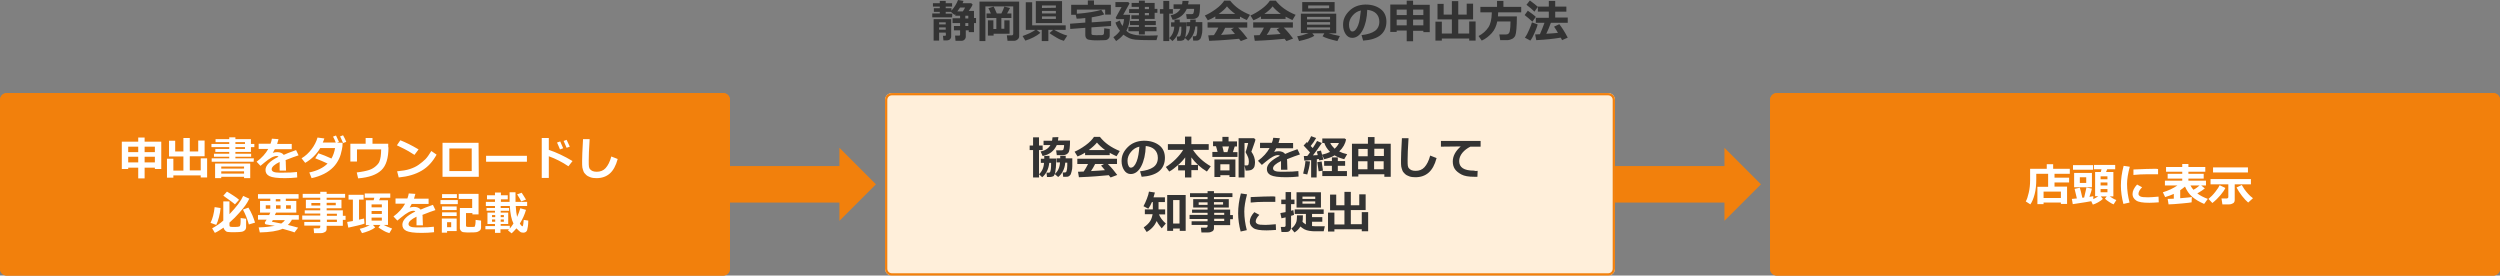
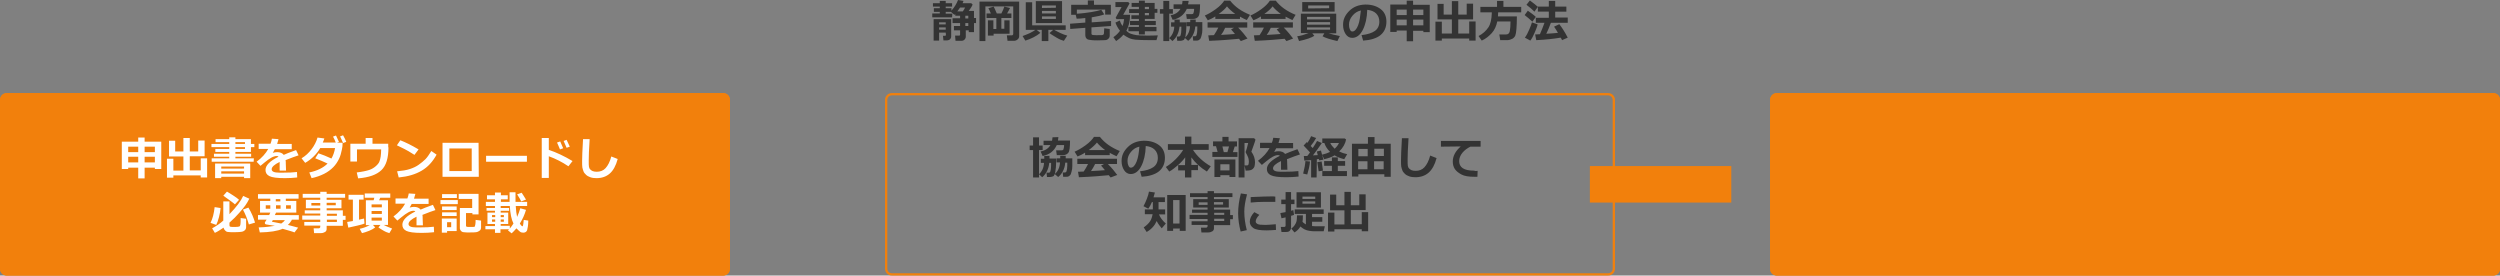
<svg xmlns="http://www.w3.org/2000/svg" version="1.1" id="レイヤー_1" x="0px" y="0px" viewBox="0 0 1096 120.8" style="enable-background:new 0 0 1096 120.8;" xml:space="preserve">
  <rect x="0" y="0" width="1096" height="120.8" fill="#808080" stroke="none" />
  <style type="text/css">
	.st0{fill:#F2800C;}
	.st1{fill:none;stroke:#F2800C;stroke-miterlimit:10;}
	.st2{fill:#FFEFDA;}
	.st3{fill:#FFFFFF;}
	.st4{fill:#333333;}
</style>
  <path class="st0" d="M779,40.8h314c1.7,0,3,1.3,3,3v74c0,1.7-1.3,3-3,3H779c-1.7,0-3-1.3-3-3v-74C776,42.2,777.3,40.8,779,40.8z" />
  <path class="st1" d="M779,41.3h314c1.4,0,2.5,1.1,2.5,2.5v74c0,1.4-1.1,2.5-2.5,2.5H779c-1.4,0-2.5-1.1-2.5-2.5v-74  C776.5,42.4,777.6,41.3,779,41.3z" />
  <path class="st0" d="M3,40.8h314c1.7,0,3,1.3,3,3v74c0,1.7-1.3,3-3,3H3c-1.7,0-3-1.3-3-3v-74C0,42.2,1.3,40.8,3,40.8z" />
  <path class="st1" d="M3,41.3h314c1.4,0,2.5,1.1,2.5,2.5v74c0,1.4-1.1,2.5-2.5,2.5H3c-1.4,0-2.5-1.1-2.5-2.5v-74  C0.5,42.4,1.6,41.3,3,41.3z" />
-   <rect id="長方形_540" x="309" y="72.8" class="st0" width="62" height="16" />
-   <path id="パス_710" class="st0" d="M368,64.8v32l16-16L368,64.8z" />
  <rect id="長方形_541" x="697" y="72.8" class="st0" width="62" height="16" />
-   <path id="パス_711" class="st0" d="M756,64.8v32l16-16L756,64.8z" />
-   <path class="st2" d="M391,40.8h314c1.7,0,3,1.3,3,3v74c0,1.7-1.3,3-3,3H391c-1.7,0-3-1.3-3-3v-74C388,42.2,389.3,40.8,391,40.8z" />
  <path class="st1" d="M391,41.3h314c1.4,0,2.5,1.1,2.5,2.5v74c0,1.4-1.1,2.5-2.5,2.5H391c-1.4,0-2.5-1.1-2.5-2.5v-74  C388.5,42.4,389.6,41.3,391,41.3z" />
  <path class="st3" d="M63.4,78.2h-2.8v-4.7h-4.4v0.6h-2.8v-12h7.2v-1.8h2.8v1.8h7.3v12h-2.8v-0.6h-4.5V78.2z M60.6,64.3h-4.4v2.4h4.4  V64.3z M60.6,68.7h-4.4v2.5h4.4V68.7z M67.9,66.7v-2.4h-4.5v2.4H67.9z M67.9,71.2v-2.5h-4.5v2.5H67.9z M76,77.9h-2.8v-8.3H76v5.2  h4.4v-6.2h-6.3v-6.9h2.7v4.7h3.6v-5.9h2.8v5.9h3.7v-4.8h2.8v6.9h-6.5v6.2H88v-5.3h2.8v8.4H88v-0.9H76V77.9z M111.2,70.9H92.8v-1.5  h7.7v-0.7h-6.7v-1.3h6.7v-0.8h-6.1v-1.3h6.1v-0.8h-7.8v-1.4h7.8v-0.8h-6V61h6v-0.8h2.7V61h6.8v2.1h1.5v1.4H110v2.1h-6.8v0.8h6.9v1.3  h-6.9v0.7h8.1L111.2,70.9L111.2,70.9z M107,77.5H97v0.6h-2.7v-6.4h15.4v6.4H107V77.5z M107,73.9V73H97v0.9H107z M97,76.1h10v-1H97  V76.1z M103.2,62.3v0.8h4.2v-0.8H103.2z M103.2,64.5v0.8h4.2v-0.8H103.2z M125.4,74.8h-2.8V71c-2.3,1.1-3.5,2.2-3.5,3.2  s1.1,1.5,3.4,1.5h1.1c3,0,5.2-0.1,6.6-0.3l0.1,2.4c-1.8,0.2-3.6,0.3-5.4,0.3c-3.4,0-5.6-0.3-6.8-0.9s-1.7-1.5-1.7-2.7  c0-2,1.9-3.9,5.7-5.8c-0.2-0.2-0.4-0.3-0.8-0.3c-0.6,0-1.4,0.2-2.3,0.7s-1.9,1.2-3.1,2.2c-0.8,0.7-1.4,1.2-1.7,1.4l-1.7-1.8  c2.3-1.7,4-3.6,5.1-5.6h-4.2V63h5.2c0.3-0.8,0.5-1.5,0.6-2.2l2.9,0.2c-0.2,0.8-0.4,1.5-0.6,2.1h6.4v2.3h-7.4  c-0.2,0.3-0.5,0.9-0.9,1.6c0.7-0.2,1.3-0.3,1.9-0.3c1.3,0,2.3,0.4,2.9,1.2c0.8-0.4,2.6-1.1,5.4-2.1l1.1,2.3  c-1.3,0.4-3.2,1.1-5.7,2.1c0.1,0.5,0.1,1,0.1,1.6L125.4,74.8z M150.2,62.6c0,1.1-0.1,2.1-0.3,2.9c-0.3,1.5-0.7,3-1.3,4.2  s-1.4,2.5-2.5,3.6s-2.4,2.1-4,2.9s-3.5,1.5-5.5,1.9l-1-2.5c3.4-0.7,6.1-2,8-3.9c-1.6-0.8-3.4-1.5-5.4-2.3l1.4-2.2  c1.7,0.6,3.6,1.3,5.7,2.3c0.7-1.2,1.3-2.8,1.6-4.6h-6.5c-1.6,2.7-3.8,4.9-6.6,6.5l-1.6-2c1.7-1,3.2-2.4,4.4-4  c1.2-1.6,2.1-3.3,2.6-5.1l3,0.4c-0.2,0.7-0.5,1.3-0.7,1.8h5.7c-0.4-1.1-0.8-1.9-1.2-2.6l1.3-0.5c0.6,1.2,1,2.1,1.3,2.8l-0.9,0.3  L150.2,62.6L150.2,62.6z M151.8,62.2l-1.4,0.5c-0.4-1.1-0.9-2-1.3-2.9l1.3-0.5C151,60.4,151.5,61.3,151.8,62.2z M170.3,64.6  c0,4.7-1,8-3.1,10s-5.4,3.2-10.2,3.6l-0.6-2.6c2.5-0.3,4.3-0.7,5.5-1.1s2.1-1,2.9-1.7s1.3-1.4,1.5-1.9s0.5-1.4,0.6-2.3  s0.2-2,0.2-3.1h-10.6v5.3h-2.9V63h6.7v-2.5h3V63h6.9v1.6C170.2,64.6,170.3,64.6,170.3,64.6z M183.5,65.5l-1.8,2.4  c-1-0.6-1.8-1.1-2.6-1.6s-2.4-1.3-5.1-2.6l1.5-2.2C177.6,62.3,180.3,63.6,183.5,65.5z M191.4,67.8c-1.7,3.1-3.8,5.4-6.5,7  s-6,2.6-10.1,3l-0.7-2.7c2.2-0.2,4.1-0.5,5.6-1s2.8-1.1,3.9-1.9s2.1-1.6,2.9-2.4s1.6-2,2.6-3.6L191.4,67.8z M209.9,77.5H194V62.6  h15.8L209.9,77.5L209.9,77.5z M206.8,75v-9.9H197V75H206.8z M231,70.9h-17.9v-2.6H231V70.9z M251,70.6l-1.8,2.3  c-2.8-1.9-5.6-3.3-8.6-4.4V78h-3.1V60.5h3.1v5.2C243.9,66.8,247.3,68.4,251,70.6z M246.9,65l-1.4,0.5c-0.5-1.3-1-2.3-1.3-3l1.4-0.5  C246,63,246.5,64,246.9,65z M249.8,64.3l-1.4,0.5c-0.5-1.1-0.9-2.1-1.3-3l1.3-0.5C248.9,62.4,249.4,63.4,249.8,64.3z M270.8,69.7  c-0.8,3-2,5.1-3.5,6.4s-3.4,2-5.8,2c-1,0-1.9-0.1-2.7-0.4s-1.4-0.6-1.9-1.1s-0.9-0.9-1.1-1.5s-0.4-1.1-0.5-1.7s-0.1-1.5-0.1-2.8  c0-1.4,0.1-4.6,0.4-9.6h2.9c-0.3,4.5-0.4,7.6-0.4,9.4c0,1.4,0,2.3,0.1,2.7s0.2,0.8,0.5,1.1s0.6,0.6,1.1,0.8s1.1,0.3,1.8,0.3  c1.6,0,2.9-0.5,3.9-1.6s1.9-2.8,2.5-5.1L270.8,69.7z M96.7,91.2c-0.1,1.2-0.3,2.5-0.7,4s-0.8,2.6-1.2,3.4l-2.5-0.9  c0.9-1.8,1.5-4.1,1.8-6.9L96.7,91.2z M109.3,87.1c-0.5,1.1-1.1,2-1.7,2.9s-1.5,1.9-2.7,3.3s-2.6,2.8-4.3,4.3v1.2  c0,0.3,0.1,0.5,0.4,0.6s0.9,0.1,2,0.1c1,0,1.6-0.1,1.9-0.2s0.4-0.4,0.5-0.9s0.1-1.4,0.1-2.8l2.4,0.3v3.6c0,0.6-0.2,1.1-0.5,1.4  s-0.8,0.6-1.4,0.7s-1.6,0.2-3.1,0.2c-0.5,0-1.1,0-1.6,0s-1-0.1-1.3-0.1s-0.7-0.1-0.9-0.3s-0.5-0.4-0.7-0.7s-0.3-0.6-0.4-0.9  c-1.3,0.9-2.5,1.7-3.8,2.3l-1.2-2c1.8-1,3.5-2.1,4.9-3.4v-8.4h2.7v5.6c3.1-3.2,5.1-5.9,6-8L109.3,87.1z M104.8,87.6l-1.8,2  c-0.6-0.6-2.3-1.8-5.1-3.8l1.6-1.8c0.9,0.5,1.8,1.1,2.9,1.8S104.3,87.1,104.8,87.6z M111.8,97.6l-2.7,0.8c-0.7-2.5-1.6-4.7-2.6-6.5  l2.4-0.9C110.3,93.3,111.2,95.5,111.8,97.6z M127.9,96.5c-0.5,0.8-1,1.5-1.7,2.1c1.2,0.3,2.7,0.7,4.5,1.2l-1.6,2.1  c-0.6-0.3-2.4-0.8-5.2-1.6c-2.2,1-5.6,1.5-10,1.6l-0.5-2.2c3.1-0.1,5.4-0.4,7.1-0.7l-3.8-0.6c-0.4-0.1-0.6-0.3-0.6-0.7  c0-0.1,0-0.2,0.1-0.3c0.2-0.4,0.4-0.7,0.7-1.1h-3.8v-2h4.9c0.2-0.4,0.3-0.7,0.5-1.1H114v-5.1h4.5v-1h-5.4v-2h17.8v2h-5.6v1h4.6v5.1  H121c-0.1,0.3-0.3,0.6-0.5,1.1H131v2h-3.1V96.5z M118.5,90h-2v1.5h2V90z M123.3,98c0.6-0.4,1.2-0.9,1.6-1.5h-5.3  c-0.2,0.3-0.3,0.5-0.4,0.7L123.3,98z M120.9,87.3v1h2v-1H120.9z M123,90h-2v1.5h2V90z M127.5,91.5V90h-2.1v1.5H127.5z M150.3,99  h-7.1v1.4c0,0.5-0.2,1-0.7,1.3s-1.1,0.5-1.8,0.5h-3l-0.2-2.1h2.3c0.2,0,0.3-0.1,0.4-0.2s0.2-0.2,0.2-0.4v-0.6h-7v-1.6h7v-1h-7.9  v-1.8h7.9v-0.9h-6.8v-1.4h6.8v-0.9h-6.3v-3.7h6.3v-0.9h-7.7V85h7.7v-0.9h2.8V85h8.1v1.7h-8.1v0.9h6.5v3.7h-6.5v0.9h7.1v2.4h1.2v1.8  h-1.2V99z M140.4,89h-3.9v1.1h3.9V89z M147.2,90v-1.1h-4V90H147.2z M147.7,94.6v-0.9h-4.4v0.9H147.7z M143.3,97.3h4.4v-1h-4.4V97.3z   M159.8,98c-0.4,0.2-1.4,0.5-3.1,0.9s-3,0.7-4,0.9l-0.5-2.5c0.9-0.1,1.7-0.3,2.5-0.4v-9.4h-1.9v-2.1h6.6v2.1h-2v8.8  c0.9-0.2,1.7-0.4,2.2-0.5L159.8,98z M164.5,99.7c-0.6,0.5-1.5,1-2.7,1.5s-2.3,0.8-3.1,1l-1-1.9c1.5-0.3,2.9-0.8,4.4-1.6h-1.7V87.8  h3.4l0.3-1.1h-4.2v-1.9h11.2v1.9h-4.4l-0.5,1.1h3.9v10.8h-1.9c0.9,0.5,2.1,1,3.7,1.6l-1.2,2c-0.7-0.2-1.6-0.5-2.6-1.1  s-1.7-1-2.2-1.4l0.9-1.1h-3.3L164.5,99.7z M167.4,90.9v-1.3h-4.5v1.3H167.4z M162.9,93.8h4.5v-1.3h-4.5V93.8z M167.4,95.4h-4.5v1.3  h4.5V95.4z M185.4,98.8h-2.8V95c-2.3,1.1-3.5,2.2-3.5,3.2s1.1,1.5,3.4,1.5h1.1c3,0,5.2-0.1,6.6-0.3l0.1,2.4  c-1.8,0.2-3.6,0.3-5.4,0.3c-3.4,0-5.6-0.3-6.8-0.9s-1.7-1.5-1.7-2.7c0-2,1.9-3.9,5.7-5.8c-0.2-0.2-0.4-0.3-0.8-0.3  c-0.6,0-1.4,0.2-2.3,0.7s-1.9,1.2-3.1,2.2c-0.8,0.7-1.4,1.2-1.7,1.4l-1.7-1.8c2.3-1.7,4-3.6,5.1-5.6h-4.2V87h5.2  c0.3-0.8,0.5-1.5,0.6-2.2l2.9,0.2c-0.2,0.8-0.4,1.5-0.6,2.1h6.4v2.3h-7.4c-0.2,0.3-0.5,0.9-0.9,1.6c0.7-0.2,1.3-0.3,1.9-0.3  c1.3,0,2.3,0.4,2.9,1.2c0.8-0.4,2.6-1.1,5.4-2.1l1.1,2.3c-1.3,0.4-3.2,1.1-5.7,2.1c0.1,0.5,0.1,1,0.1,1.6L185.4,98.8z M200.7,89.5  h-7.6v-1.8h7.6V89.5z M200.2,101.3H196v0.7h-2.3v-6.2h6.5V101.3z M200.3,86.8h-6.5v-1.7h6.5V86.8z M200.2,92.1h-6.4v-1.6h6.4V92.1z   M200.2,94.7h-6.4v-1.6h6.4V94.7z M197.8,99.6v-2.2H196v2.2H197.8z M210.9,99.8c0,0.5-0.2,1-0.6,1.3s-0.9,0.6-1.6,0.7  s-1.5,0.1-2.5,0.1c-0.6,0-1.1,0-1.6,0s-1-0.1-1.3-0.1s-0.6-0.1-0.9-0.3s-0.4-0.4-0.6-0.7s-0.2-0.6-0.2-0.9v-8.7h5.4v-4h-5.9V85h8.7  v9h-2.7v-0.6h-2.8V99c0,0.2,0.1,0.3,0.3,0.4s0.7,0.1,1.6,0.1c0.3,0,0.7,0,1.1,0s0.6-0.1,0.7-0.1s0.2-0.1,0.2-0.2s0.1-0.4,0.2-0.9  s0.1-1.2,0.1-1.9l2.4,0.3L210.9,99.8L210.9,99.8z M230.6,92c-0.6,2.1-1.5,4.1-2.7,6c0.1,0.2,0.3,0.5,0.5,0.7s0.3,0.4,0.4,0.4  s0.1,0.1,0.2,0.1c0.2,0,0.2-0.1,0.3-0.4s0.2-1.1,0.3-2.4l2,0.3c0,1.1-0.1,2-0.2,2.7s-0.2,1.2-0.3,1.5s-0.3,0.6-0.6,0.8  s-0.7,0.3-1.1,0.3c-0.5,0-1-0.1-1.4-0.4s-0.9-0.8-1.6-1.5c-0.7,0.8-1.4,1.6-2.1,2.2l-1.6-1.3c0.2-0.2,0.4-0.4,0.5-0.5h-3.8v1.6H217  v-1.6h-4.2v-1.4h4.2v-0.9h-3.3v-5h3.3v-0.8h-3.7v-1.2h3.7v-0.9h-4v-1.8h4v-1.1h-3.5v-1.8h3.5v-1.2h2.6v1.2h3v1.8h-3v1.1h3.8  c0-1,0-2.4,0-4.2h2.6V88v0.5h5.1v1.8h-5c0.1,1.9,0.3,3.5,0.6,4.8c0.5-1.1,1-2.4,1.4-3.8L230.6,92z M215.7,95.2h1.4v-0.9h-1.4V95.2z   M217.1,96.2h-1.4v1h1.4V96.2z M223.5,100.2c0.5-0.6,1.1-1.4,1.6-2.2c-0.9-1.8-1.4-4.3-1.6-7.7h-4v0.9h3.7v1.2h-3.7v0.8h3.3v5h-3.3  V99h4V100.2z M219.5,95.2h1.4v-0.9h-1.4V95.2z M220.9,96.2h-1.4v1h1.4V96.2z M230.6,87.5l-2.1,0.8c-0.2-0.5-0.8-1.6-1.8-3.1l2-0.7  C229.2,85.3,229.9,86.3,230.6,87.5z" />
  <path class="st4" d="M455.5,77.8h-2.6v-12h-1.5v-2h1.5v-3.6h2.6v3.6h1.6v2h-1.6V77.8z M460.1,68.3c0,0.6,0,1,0,1.2h2.9  c0,1.8,0,3-0.1,3.9s-0.2,1.5-0.3,2.2s-0.4,1-0.5,1.3s-0.4,0.4-0.7,0.5s-0.7,0.2-1.1,0.2H459l-0.2-1.9h0.9c0.3,0,0.5-0.1,0.6-0.2  s0.3-0.6,0.4-1.4s0.1-1.7,0.1-2.7H460c-0.3,2.7-1.3,4.8-3.1,6.3l-1.4-1.3c1.3-1.2,2.1-2.9,2.2-5h-1.4v-1.8h1.5v-1.2L460.1,68.3  L460.1,68.3z M464,60.1c-0.1,0.6-0.1,1.1-0.2,1.5h5.3c0,2.8-0.2,4.6-0.7,5.3s-1.3,1.1-2.3,1.1h-2.8l-0.3-2.1h2.4  c0.4,0,0.7-0.1,0.8-0.4s0.3-0.9,0.3-1.9h-3.2c-1.2,2.6-3.2,4.2-6.2,4.8l-0.9-2c2.1-0.4,3.5-1.4,4.3-2.8h-3v-1.9h3.7  c0.1-0.4,0.2-0.9,0.2-1.5L464,60.1L464,60.1z M467.2,68.3c0,0.5,0,0.9,0,1.1h2.9c0,1.5,0,2.7,0,3.5s-0.1,1.5-0.3,2.2  s-0.3,1.2-0.5,1.5s-0.5,0.5-0.8,0.7s-0.8,0.2-1.2,0.2h-1.2l-0.2-1.9h0.9c0.3,0,0.5-0.1,0.6-0.2s0.3-0.6,0.4-1.4s0.1-1.7,0.1-2.7H467  c-0.1,1.5-0.5,2.7-1,3.7s-1.2,1.9-2.1,2.6l-1.5-1.3c1.4-1.2,2.2-2.9,2.3-5.1h-1.5v-1.8h1.6v-1.1L467.2,68.3L467.2,68.3z M486.5,68  h-10.8v-1.1c-1.2,0.8-2.3,1.3-3.3,1.7l-1.3-2.1c1.4-0.6,3-1.5,4.8-2.8s3-2.6,3.7-3.7h2.6c2.1,2.7,5,4.7,8.7,6.2l-1.4,2.3  c-0.9-0.4-1.9-0.9-3-1.5L486.5,68L486.5,68z M486.1,76.8c-3.1,0.3-7.5,0.7-13.1,0.9l-0.4-2.4l2.5-0.1c0.7-1,1.3-2.1,1.9-3.3h-4.7  v-2.3h17.4v2.3h-4c1.7,1.7,3,3.3,4.1,4.8l-2.9,1.1C486.6,77.5,486.4,77.2,486.1,76.8z M477.3,65.8h7.2c-1.5-1.1-2.7-2.2-3.6-3.3  C480.1,63.5,478.9,64.6,477.3,65.8z M478.3,75c2.6-0.1,4.6-0.3,6.1-0.4c-0.6-0.8-1.2-1.4-1.7-2l1.3-0.7h-3.9  C479.6,72.9,479,74,478.3,75z M500.5,77.5l-0.7-2.4c2.6-0.3,4.5-0.9,5.8-1.8s2-2.3,2-4.1c0-1.5-0.5-2.7-1.4-3.6s-2.2-1.4-3.9-1.6  c-0.1,3.6-0.8,6.6-2,8.9s-2.8,3.4-4.6,3.4c-1.2,0-2.2-0.6-2.9-1.7s-1.1-2.4-1.1-3.9v-0.2c0-2.3,0.9-4.2,2.7-6s4.1-2.7,6.9-2.8h0.4  c2.6,0,4.8,0.7,6.5,2s2.5,3.2,2.5,5.5c0,2.5-0.9,4.5-2.6,5.9S503.7,77.3,500.5,77.5z M499.5,64.3c-1.5,0.3-2.7,1.1-3.7,2.3  s-1.5,2.5-1.5,3.9c0,0.7,0.1,1.4,0.4,2.1s0.6,0.9,1.1,0.9c0.9,0,1.8-0.9,2.5-2.7S499.3,66.9,499.5,64.3z M519.6,69  c-0.9,1.2-2,2.4-3.3,3.5s-2.5,2.1-3.7,2.7l-1.5-2c1.5-0.9,3-2.1,4.4-3.5s2.5-2.8,3.2-4H512v-2.5h7.5v-3.3h2.8v3.3h7.6v2.5H523  c1.9,2.9,4.5,5.3,7.8,7.2l-1.7,2.3c-2.8-1.7-5.1-3.8-6.8-6.2v3.3h2.9v2.3h-2.9v3.2h-2.8v-3.1h-3v-2.3h3L519.6,69L519.6,69z   M542.5,68.8h-11v-2.2h2.3l-0.7-2.5h-1.3V62h4.1V60h2.7V62h3.7v2.2h-1l-0.8,2.5h2V68.8z M539,76.8h-4v0.8h-2.6v-7.7h9.2v7.7H539  V76.8z M535,74.7h4V72h-4V74.7z M536.5,66.7h1.6l0.7-2.5h-2.9L536.5,66.7z M550.4,61.2c-0.1,0.4-0.3,1.2-0.8,2.5  c-0.5,1.3-0.8,2.2-1,2.8c1.1,1.5,1.6,3.1,1.6,4.6c0,0.7-0.1,1.2-0.2,1.7s-0.4,0.9-0.7,1.2s-0.7,0.5-1.1,0.6s-1,0.2-1.9,0.2h-0.2  l-0.5-2.3h0.5c0.5,0,0.8,0,0.8,0s0.2-0.1,0.3-0.2s0.2-0.3,0.2-0.5s0.1-0.5,0.1-0.9c0-0.7-0.1-1.4-0.4-2.1s-0.6-1.3-0.9-1.8  c-0.1-0.1-0.1-0.3-0.1-0.4s0-0.2,0.1-0.3c0.2-0.4,0.5-1.6,1-3.6h-1.6v15.1H543V60.6h6.8L550.4,61.2z M564.4,74.4h-2.8v-3.8  c-2.3,1.1-3.5,2.2-3.5,3.2s1.1,1.5,3.4,1.5h1.1c3,0,5.2-0.1,6.6-0.3l0.1,2.4c-1.8,0.2-3.6,0.3-5.4,0.3c-3.4,0-5.6-0.3-6.8-0.9  s-1.7-1.5-1.7-2.7c0-2,1.9-3.9,5.7-5.8c-0.2-0.2-0.4-0.3-0.8-0.3c-0.6,0-1.4,0.2-2.3,0.7s-1.9,1.2-3.1,2.2c-0.8,0.7-1.4,1.2-1.7,1.4  l-1.7-1.8c2.3-1.7,4-3.6,5.1-5.6h-4.2v-2.3h5.2c0.3-0.8,0.5-1.5,0.6-2.2l2.9,0.2c-0.2,0.8-0.4,1.5-0.6,2.1h6.4V65h-7.4  c-0.2,0.3-0.5,0.9-0.9,1.6c0.7-0.2,1.3-0.3,1.9-0.3c1.3,0,2.3,0.4,2.9,1.2c0.8-0.4,2.6-1.1,5.4-2.1l1.1,2.3  c-1.3,0.4-3.2,1.1-5.7,2.1c0.1,0.5,0.1,1,0.1,1.6L564.4,74.4z M574.3,70.8c-0.1,0.9-0.2,2-0.5,3.1s-0.5,2-0.7,2.6l-1.8-0.4  c0.6-2.3,0.9-4.1,1-5.5L574.3,70.8z M577.2,77.8h-2.4v-7.6c-1.3,0.1-2.3,0.2-3,0.2l-0.2-2c0.4,0,0.8,0,1.5,0  c0.5-0.6,0.9-1.1,1.2-1.6c-0.7-0.8-1.7-1.8-2.8-3l1.4-1.5l0.3,0.3c0.7-1,1.2-2,1.6-2.9l2.2,0.8c-0.7,1.3-1.5,2.4-2.4,3.5l0.9,0.9  c0.9-1.3,1.5-2.4,1.9-3.1l2.1,0.9c-1.2,1.8-2.5,3.6-3.9,5.4l2.1-0.1c-0.2-0.8-0.3-1.3-0.4-1.6l1.8-0.4c0.3,1,0.6,2.3,1.1,4l-1.9,0.3  c0-0.1,0-0.3-0.1-0.6c-0.2,0-0.5,0.1-0.9,0.1L577.2,77.8L577.2,77.8z M580,74.8l-1.9,0.3c-0.3-1.8-0.5-3.1-0.6-4l1.9-0.3L580,74.8z   M590.5,77.2h-10.8v-2.2h4.2v-2.3h-3.4v-2.1h3.4v-1.6h2.6v1.6h3.2v2.1h-3.2v2.3h4V77.2z M590.1,61.1c-0.3,1.9-1.3,3.7-3,5.3  c1,0.5,2.1,0.9,3.5,1.2l-1.3,2.2c-1.8-0.5-3.2-1-4.2-1.7c-1.3,0.8-2.8,1.3-4.6,1.7l-0.9-2c1.3-0.3,2.5-0.7,3.5-1.2  c-1.3-1.3-2.1-2.6-2.5-3.9h-0.9v-2h9.8L590.1,61.1z M585.1,65.2c0.9-0.8,1.5-1.6,1.9-2.5h-3.8C583.6,63.6,584.3,64.4,585.1,65.2z   M606.7,76.4h-11.2v1h-2.8V63h7v-2.9h2.9V63h7.1v14.5h-2.8v-1.1H606.7z M599.6,65.3h-4.1v3.2h4.1V65.3z M595.4,74.2h4.1v-3.5h-4.1  V74.2z M606.7,68.4v-3.2h-4.2v3.2H606.7z M602.4,74.2h4.2v-3.5h-4.2V74.2z M629.8,69.3c-0.8,3-2,5.1-3.5,6.4s-3.4,2-5.8,2  c-1,0-1.9-0.1-2.7-0.4s-1.4-0.6-1.9-1.1s-0.9-0.9-1.1-1.5s-0.4-1.1-0.5-1.7s-0.1-1.5-0.1-2.8c0-1.4,0.1-4.6,0.4-9.6h2.9  c-0.3,4.5-0.4,7.6-0.4,9.4c0,1.4,0,2.3,0.1,2.7s0.2,0.8,0.5,1.1s0.6,0.6,1.1,0.8s1.1,0.3,1.8,0.3c1.6,0,2.9-0.5,3.9-1.6  s1.9-2.8,2.5-5.1L629.8,69.3z M647.8,74.9l-0.1,2.6c-0.7,0-1.2,0-1.4,0c-2.4,0-4.3-0.3-5.6-1s-2.3-1.5-2.9-2.4s-0.9-2-0.9-3.3  c0-2.4,1.2-4.6,3.5-6.6l-8.7,0.1v-2.5h17.4v2.5h-4.5c-1.4,0.7-2.6,1.6-3.5,2.7s-1.4,2.4-1.4,3.6c0,2.8,2.1,4.2,6.4,4.2  C646.7,75,647.2,75,647.8,74.9z M507.1,96.9c-0.9,2-2.3,3.6-4.4,4.8l-1.3-2c1.3-0.9,2.2-1.8,2.8-2.7s0.9-2,1.1-3.1h-3.4v-2.1h3.5  v-3.2H505c-0.5,1.2-1,2.1-1.6,2.9l-2.1-1.1c0.5-0.9,1-2,1.5-3.3s0.8-2.3,0.9-3.1l2.6,0.4c-0.2,0.7-0.4,1.4-0.6,2.1h5v2.1h-2.8v3.2  h2.9V94h-2.7c0.5,1.3,1.5,2.7,3,4l-1.8,2.1C508.6,99.2,507.7,98.2,507.1,96.9z M517.1,100.2h-2.8v1h-2.6V85.5h8.1v15.7h-2.6v-1.1  C517.2,100.1,517.1,100.1,517.1,100.2z M514.3,98h2.8V87.7h-2.8V98z M539.3,98.7h-7.1v1.4c0,0.5-0.2,1-0.7,1.3s-1.1,0.5-1.8,0.5h-3  l-0.2-2.1h2.3c0.2,0,0.3-0.1,0.4-0.2s0.2-0.2,0.2-0.4v-0.6h-7V97h7v-1h-7.9v-1.8h7.9v-0.9h-6.8v-1.4h6.8v-0.9h-6.3v-3.7h6.3v-0.9  h-7.7v-1.7h7.7v-0.9h2.8v0.9h8.1v1.7h-8.1v0.9h6.5v3.7h-6.5v0.9h7.1v2.4h1.2v1.8h-1.2V98.7z M529.4,88.7h-3.9v1.1h3.9V88.7z   M536.2,89.7v-1.1h-4v1.1H536.2z M536.7,94.2v-0.9h-4.4v0.9H536.7z M532.3,96.9h4.4v-1h-4.4V96.9z M546.7,85.2  c-0.8,3-1.2,5.5-1.2,7.5c0,2.8,0.4,5.5,1.1,8.2l-2.7,0.6c-0.7-2.7-1.1-5.4-1.1-8c0-2.8,0.4-5.7,1.2-8.7L546.7,85.2z M559.4,100.8  c-1.6,0.1-3,0.2-4.1,0.2c-2.9,0-4.8-0.3-5.8-1s-1.6-1.6-1.6-2.8c0-1.4,0.7-2.8,2-4.2l2.2,1.2c-1,1-1.6,2-1.6,2.9  c0,0.5,0.3,0.8,0.8,1.1s1.7,0.4,3.4,0.4c0.9,0,2.4-0.1,4.6-0.3L559.4,100.8z M559.1,88.5h-0.8c-0.9,0-2.3,0-4.2,0s-3.9,0.1-5.8,0.3  v-2.4c4.4-0.2,7.4-0.3,9.1-0.3c0.7,0,1.2,0,1.7,0.1V88.5z M567.3,94.2c-0.3,0.1-0.7,0.3-1.3,0.4v5.1c0,0.6-0.2,1.1-0.6,1.5  s-0.9,0.5-1.6,0.5h-2l-0.3-2.2h1.4c0.4,0,0.7-0.2,0.7-0.6v-3.6l-1.8,0.4l-0.5-2.3c0.5-0.1,1.3-0.2,2.3-0.4v-3.5h-1.9v-2h1.9v-3.3  h2.4v3.3h1.5v2H566v2.9c0.4-0.1,0.7-0.2,1-0.3L567.3,94.2z M571.2,94.3c0,1.7-0.1,2.6-0.2,2.9c0.4,0.5,0.9,0.8,1.5,1.2v-4.6h-4.9v-2  h12.7v2h-5.1v1.4h4.5v2h-4.5v1.9c0.8,0.1,1.8,0.1,3.1,0.1c0.7,0,1.6,0,2.5,0l-0.5,2.2h-1.2c-1.3,0-2.3,0-2.9,0s-1.4-0.1-2.2-0.2  s-1.6-0.4-2.2-0.7s-1.2-0.8-1.7-1.2c-0.7,1.2-1.6,2-2.6,2.6l-1.4-1.7c0.6-0.4,1.1-0.9,1.5-1.5s0.7-1.2,0.8-1.7s0.2-1.3,0.2-2.5v-0.1  h2.6L571.2,94.3L571.2,94.3z M579.1,91h-10.7v-6.7h10.7V91z M576.6,87.2v-1H571v1H576.6z M576.6,89.3v-1H571v1H576.6z M585,101.5  h-2.8v-8.3h2.8v5.2h4.4v-6.2h-6.3v-6.9h2.7V90h3.6v-5.9h2.8V90h3.7v-4.8h2.8v6.9h-6.5v6.2h4.8V93h2.8v8.4H597v-0.9h-12V101.5z" />
-   <path class="st3" d="M903.5,88.8h-7.6v0.7h-2.7v-7.6h4.7v-5.7h-5.2v2.3c0,2.5-0.2,4.7-0.7,6.6s-1.1,3.4-1.9,4.5l-2-1.3  c0.5-0.8,0.9-2.1,1.3-3.8S890,81,890,79v-5h7.3v-2h2.8v2h7.3v2.2h-6.7v1.7h6.4V80h-6.4v1.8h5.5v7.6h-2.7L903.5,88.8L903.5,88.8z   M895.9,86.8h7.6v-2.8h-7.6V86.8z M916.8,88.2c-0.8,0.2-3.5,0.6-8.1,1.3l-0.4-2.3c0.4,0,1.1-0.1,2.2-0.2l-1-4.2l2.3-0.5  c0.3,0.8,0.6,2.3,1.1,4.4l0.8-0.1c0.6-2.5,0.9-4,1-4.4l2.4,0.5c-0.1,0.7-0.5,1.9-1.1,3.6c0.7-0.1,1.3-0.2,1.7-0.3v1.3  c0.8-0.4,1.6-0.8,2.2-1.3h-1.4V75.4h2.5c0.1-0.3,0.2-0.7,0.3-1.2H918v-1.9h9.3v1.9h-3.5l-0.5,1.2h3.2v10.7h-1.6  c0.9,0.6,1.8,1.2,2.9,1.6l-1.2,1.9c-0.6-0.2-1.2-0.6-2-1.1s-1.4-1-1.8-1.4l0.8-1H921l0.9,1.1c-0.5,0.5-1.2,1-2.1,1.5s-1.6,0.8-2.3,1  L916.8,88.2z M917.6,74.4h-8.8v-2h8.8V74.4z M917.1,82.1h-7.8v-6.3h7.8V82.1z M914.6,80.2v-2.5h-2.8v2.5H914.6z M923.9,78.6v-1.3h-3  v1.3H923.9z M920.9,81.3h3V80h-3V81.3z M923.9,82.9h-3v1.4h3V82.9z M933.7,73.1c-0.8,3-1.2,5.5-1.2,7.5c0,2.8,0.4,5.5,1.1,8.2  l-2.7,0.6c-0.7-2.7-1.1-5.4-1.1-8c0-2.8,0.4-5.7,1.2-8.7L933.7,73.1z M946.4,88.7c-1.6,0.1-3,0.2-4.1,0.2c-2.9,0-4.8-0.3-5.8-1  s-1.6-1.6-1.6-2.8c0-1.4,0.7-2.8,2-4.2l2.2,1.2c-1,1-1.6,2-1.6,2.9c0,0.5,0.3,0.8,0.8,1.1s1.7,0.4,3.4,0.4c0.9,0,2.4-0.1,4.6-0.3  L946.4,88.7z M946.1,76.4h-0.8c-0.9,0-2.3,0-4.2,0s-3.9,0.1-5.8,0.3v-2.4c4.4-0.2,7.4-0.3,9.1-0.3c0.7,0,1.2,0,1.7,0.1V76.4z   M960.8,88.7c-0.4,0.1-1.9,0.3-4.3,0.5s-4.4,0.4-5.8,0.4l-0.4-2.4c0.8,0,1.7-0.1,2.7-0.1V85c-1.1,0.5-2.4,1-3.8,1.4l-1-2.1  c2.3-0.7,4.5-1.7,6.4-3h-5.5v-2.1h7.6v-0.9h-6.4v-2.1h6.4v-0.9h-7.1v-2.1h7.1v-1.3h2.7v1.3h7.4v2.1h-7.4v0.9h6.7v2.1h-6.7v0.9h7.7  v2.1H965l1.6,1.3c-0.6,0.5-1.7,1.3-3.3,2.2c1.2,0.9,2.7,1.7,4.6,2.4l-1.6,2.2c-2.1-0.9-3.8-1.9-5.2-3.1s-2.4-2.7-3.2-4.5  c-0.7,0.6-1.4,1.1-2.1,1.6v3.5c2.6-0.2,4.3-0.4,5.1-0.5L960.8,88.7L960.8,88.7z M964.3,81.3h-4c0.4,0.7,0.8,1.4,1.3,1.9  C962.8,82.6,963.7,81.8,964.3,81.3z M975.6,82.4c-0.4,0.9-1.1,1.9-2.1,3.1s-2.2,2.4-3.6,3.5l-1.7-1.8c1-0.8,2-1.8,3-3.1  s1.6-2.2,1.9-2.9L975.6,82.4z M979.7,87.6c0,0.7-0.2,1.2-0.7,1.5s-1.1,0.5-1.8,0.5h-2.9l-0.4-2.6h2.4c0.1,0,0.3-0.1,0.4-0.2  s0.2-0.2,0.2-0.4v-5.6h-7.8v-2.3h17.7v2.3h-7.1L979.7,87.6L979.7,87.6z M985.5,75.6h-15.3v-2.2h15.3V75.6z M987.7,86.9l-2.1,1.9  c-0.8-0.7-1.7-1.6-2.7-2.9s-1.8-2.5-2.4-3.7l2.3-1.1c0.2,0.3,0.5,0.9,1.1,1.8s1.2,1.5,1.7,2.1S986.9,86.3,987.7,86.9z" />
  <path id="静岡県宅建協会会員の申出方法" class="st4" d="M417.4,7.6h-8.7V5.9h3.3V5.2h-2.6V3.6h2.6V2.9h-3V1.4h3v-1  h2.6v1h2.8v1.5h-2.8v0.7h2.5v1.1c1.3-1.5,2.3-3.1,2.9-4.7l2.4,0.4c-0.1,0.4-0.3,0.7-0.4,1h3.8l0.6,0.6c-0.3,0.8-0.9,1.7-1.7,2.8h2.3  v3.1h0.9v2.2H427v4h-2.3v-0.8h-1.3V16c0,0.6-0.2,1-0.6,1.4s-0.9,0.5-1.5,0.5h-2.4l-0.2-2.3h1.7c0.4,0,0.5-0.1,0.5-0.4v-1.9h-2.7  v-1.9h2.7v-1.3h-3.3V8h3.3V6.9h-2.1V6.2c-0.1,0.1-0.2,0.2-0.4,0.3l-1.5-1.3h-2.3V6h2.9L417.4,7.6L417.4,7.6z M414.6,14.3h-2.9v3.5  h-2.4V8.4h7.7V16c0,0.5-0.2,0.9-0.5,1.2s-0.8,0.5-1.2,0.5h-1.7l-0.2-2h0.8c0.4,0,0.5-0.2,0.5-0.5L414.6,14.3L414.6,14.3z   M414.6,10.7V9.8h-2.9v0.9H414.6z M411.7,13h2.9v-1h-2.9V13z M419.7,5h2.4c0.4-0.6,0.8-1.2,1-1.7h-2.2C420.5,3.9,420.1,4.4,419.7,5z   M423.2,6.9v1.2h1.3V6.9H423.2z M423.2,10.1v1.3h1.3v-1.3H423.2z M446.8,15.9c0,0.5-0.2,1-0.7,1.4s-1,0.6-1.6,0.6h-2.8l-0.3-2.4h2.2  c0.2,0,0.3-0.1,0.4-0.2c0.1-0.1,0.2-0.2,0.2-0.4V2.8H432V18h-2.6V0.7h17.4V15.9z M443,14.8h-7.4v0.8h-2.5V8.9h2.4v3.8h1.3V7.9h-4.3  v-2h1.9c-0.5-1.2-0.9-2-1.1-2.3l2.3-0.7c0.2,0.3,0.7,1.3,1.4,3h2c0.6-1.1,1-2.1,1.3-3l2.5,0.6c-0.3,0.7-0.8,1.5-1.3,2.4h1.9v2H439  v4.7h1.3V8.9h2.3v5.9C442.6,14.8,443,14.8,443,14.8z M456.1,14.4c-0.8,0.7-1.9,1.4-3.1,2s-2.4,1.1-3.5,1.4l-1.2-2  c1.1-0.4,2.1-0.8,3.2-1.3s1.8-1,2.4-1.4h-4.2V1h2.8v10.1h14.7v2h-5c0.7,0.4,1.6,0.9,2.7,1.4s2.1,0.9,3,1.1l-1.5,2.3  c-0.8-0.2-1.9-0.6-3.2-1.4s-2.4-1.4-3.1-2l1.6-1.4h-2.1V18h-2.9v-4.9h-2.2L456.1,14.4z M465.7,10.1h-11.6V0.5h11.5v9.6H465.7z   M462.9,3.4v-1h-6.1v1.1L462.9,3.4L462.9,3.4z M456.8,5.9h6.1V4.8h-6.1V5.9z M462.9,7.2h-6.1v1.1h6.1V7.2z M487.1,11.4l-8.6,0.6v2.7  c0,0.1,0,0.3,0.1,0.4c0.1,0.1,0.2,0.1,0.3,0.2c0.1,0.1,0.5,0,1.1,0.1s1.1,0,1.6,0c0.6,0,1.1,0,1.4,0s0.6-0.1,0.7-0.2  c0.1-0.1,0.1-0.2,0.2-0.3s0.1-0.4,0.1-0.9s0.1-1.1,0.1-1.6l2.4,0.3v2.9c0,0.6-0.2,1-0.6,1.4s-0.9,0.6-1.5,0.6s-1.8,0.1-3.4,0.1  c-0.7,0-1.5,0-2.4-0.1s-1.6-0.2-1.9-0.4s-0.6-0.5-0.7-0.8s-0.2-0.6-0.2-1v-3.2l-6.6,0.5l-0.1-2.3l6.7-0.5v-2  c-1.6,0.2-2.9,0.3-3.8,0.3l-0.4-1.7h-2V2.1h7.3V0.2h2.7v1.9h7.4v4.3h-2.5V4.2h-12.4V6c2.2-0.1,4.3-0.4,6.3-0.7s3.4-0.7,4.4-1l1.3,2  c-1.2,0.5-3,0.9-5.5,1.3v2.2l8.5-0.6V11.4z M495.4,6.5c0,1.7-0.2,3.1-0.5,4.2s-0.7,2.1-1.1,2.8c0.6,0.6,1.3,1.1,2,1.3  s1.5,0.5,2.4,0.6s2.4,0.2,4.6,0.2c1.6,0,3.2,0,4.8-0.1l-0.6,2.1c-0.9,0-1.7,0-2.5,0c-3.4,0-5.7-0.1-6.7-0.2s-1.9-0.3-2.8-0.7  s-1.7-0.9-2.5-1.5c-0.9,1.1-2,2-3.2,2.8l-1.2-1.7c1.2-0.8,2.1-1.7,2.9-2.8c-0.8-1-1.5-2.2-2-3.6l1.9-0.9c0.3,0.9,0.7,1.7,1.2,2.4  c0.4-0.9,0.6-2,0.7-3h-3.3l-0.4-0.6l2.6-4.7H489V0.9h5.6l0.6,0.6l-2.8,5H495.4z M507,13.7h-5.1v1.4h-2.6v-1.4h-4.6v-1.9h4.6V11h-3.9  V9.2h3.9V8.3H496V6.7h3.3v-1H495V4h4.3V3h-3.2V1.3h3.2v-1h2.6v1h4.3v2.6h1.2v1.7h-1.2v2.7h-4.3v0.9h4.8V11h-4.8v0.8h5.1V13.7  L507,13.7z M501.9,3v1h1.8V3H501.9z M501.9,5.7v1h1.8v-1H501.9z M512.6,18H510V6h-1.5V4h1.5V0.4h2.6V4h1.6v2h-1.6V18z M517.2,8.6  c0,0.6,0,1,0,1.2h2.9c0,1.8,0,3-0.1,3.9c-0.1,0.9-0.2,1.5-0.3,2.2s-0.4,1-0.5,1.3s-0.4,0.4-0.7,0.5s-0.7,0.2-1.1,0.2h-1.3l-0.2-1.9  h0.9c0.3,0,0.5-0.1,0.6-0.2c0.1-0.1,0.3-0.6,0.4-1.4c0.1-0.8,0.1-1.7,0.1-2.7h-0.8c-0.3,2.7-1.3,4.8-3.1,6.3l-1.4-1.3  c1.3-1.2,2.1-2.9,2.2-5h-1.4V9.8h1.5V8.6H517.2z M521.1,0.4C521,1,521,1.5,520.8,1.9h5.3c0,2.8-0.2,4.6-0.7,5.3s-1.3,1.1-2.3,1.1  h-2.8L520,6.2h2.4c0.4,0,0.7-0.1,0.8-0.4s0.3-0.9,0.3-1.9h-3.2c-1.2,2.6-3.2,4.2-6.2,4.8l-0.9-2c2.1-0.4,3.5-1.4,4.3-2.8h-3v-2h3.7  c0.1-0.4,0.2-0.9,0.2-1.5C518.4,0.4,521.1,0.4,521.1,0.4z M524.2,8.6c0,0.5,0,0.9,0,1.1h2.9c0,1.5,0,2.7,0,3.5s-0.1,1.5-0.3,2.2  s-0.3,1.2-0.5,1.5c-0.2,0.3-0.5,0.5-0.8,0.7s-0.8,0.2-1.2,0.2h-1.2l-0.2-1.9h0.9c0.3,0,0.5-0.1,0.6-0.2c0.1-0.1,0.3-0.6,0.4-1.4  c0.1-0.8,0.1-1.7,0.1-2.7H524c-0.1,1.5-0.5,2.7-1,3.7s-1.2,1.9-2.1,2.6l-1.5-1.3c1.4-1.2,2.2-2.9,2.3-5.1h-1.5V9.7h1.6V8.6H524.2z   M543.6,8.3h-10.8V7.2c-1.2,0.8-2.3,1.3-3.3,1.7l-1.3-2.1c1.4-0.6,3-1.5,4.8-2.8s3-2.6,3.7-3.7h2.6c2.1,2.7,5,4.7,8.7,6.2l-1.4,2.3  c-0.9-0.4-1.9-0.9-3-1.5V8.3z M543.2,17c-3.1,0.3-7.5,0.7-13.1,0.9l-0.4-2.4l2.5-0.1c0.7-1,1.3-2.1,1.9-3.3h-4.7V9.8h17.4v2.3h-4  c1.7,1.7,3,3.3,4.1,4.8L544,18C543.7,17.8,543.5,17.4,543.2,17z M534.3,6.1h7.2c-1.5-1.1-2.7-2.2-3.6-3.3  C537.2,3.8,536,4.9,534.3,6.1z M535.3,15.3c2.6-0.1,4.6-0.3,6.1-0.4c-0.6-0.8-1.2-1.4-1.7-2l1.3-0.7h-3.9  C536.7,13.2,536.1,14.3,535.3,15.3z M563.6,8.3h-10.8V7.2c-1.2,0.8-2.3,1.3-3.3,1.7l-1.3-2.1c1.4-0.6,3-1.5,4.8-2.8s3-2.6,3.7-3.7  h2.6c2.1,2.7,5,4.7,8.7,6.2l-1.4,2.3c-0.9-0.4-1.9-0.9-3-1.5V8.3z M563.2,17c-3.1,0.3-7.5,0.7-13.1,0.9l-0.4-2.4l2.5-0.1  c0.7-1,1.3-2.1,1.9-3.3h-4.7V9.8h17.4v2.3h-4c1.7,1.7,3,3.3,4.1,4.8L564,18C563.7,17.8,563.5,17.4,563.2,17z M554.3,6.1h7.2  c-1.5-1.1-2.7-2.2-3.6-3.3C557.2,3.8,556,4.9,554.3,6.1z M555.3,15.3c2.6-0.1,4.6-0.3,6.1-0.4c-0.6-0.8-1.2-1.4-1.7-2l1.3-0.7h-3.9  C556.7,13.2,556.1,14.3,555.3,15.3z M576.2,15.7c-1.2,0.8-3.4,1.6-6.7,2.3l-0.8-2.1c1.6-0.2,3.2-0.7,5-1.4h-3.4V6h15.5v8.6h-3.4  c1.4,0.4,3,0.8,5,1.2l-1.1,2.2c-3.1-0.7-5.3-1.4-6.5-2.1l0.8-1.3h-5.3L576.2,15.7z M585.1,5.1h-14.2V0.9h14.2V5.1z M583.1,8.5V7.4  H573v1.1H583.1z M573,10.8h10.1V9.7H573V10.8z M583.1,12H573v1h10.1V12z M582.7,3.6V2.4h-9.2v1.3L582.7,3.6L582.7,3.6z M597.6,17.8  l-0.7-2.4c2.6-0.3,4.5-0.9,5.8-1.8c1.3-0.9,2-2.3,2-4.1c0-1.5-0.5-2.7-1.4-3.6s-2.2-1.4-3.9-1.6c-0.1,3.6-0.8,6.6-2,8.9  s-2.8,3.4-4.6,3.4c-1.2,0-2.2-0.6-2.9-1.7s-1.1-2.4-1.1-3.9v-0.2c0-2.3,0.9-4.2,2.7-6s4.1-2.7,6.9-2.8h0.4c2.6,0,4.8,0.7,6.5,2  s2.5,3.2,2.5,5.5c0,2.5-0.9,4.5-2.6,5.9S600.8,17.6,597.6,17.8z M596.6,4.6c-1.5,0.3-2.7,1.1-3.7,2.3s-1.5,2.5-1.5,3.9  c0,0.7,0.1,1.4,0.4,2.1s0.6,0.9,1.1,0.9c0.9,0,1.8-0.9,2.5-2.7S596.3,7.2,596.6,4.6z M619.5,18.1h-2.8v-4.7h-4.4V14h-2.8V2h7.2V0.3  h2.8v1.8h7.3v12H624v-0.6h-4.5V18.1z M616.7,4.2h-4.4v2.4h4.4V4.2z M616.7,8.6h-4.4v2.5h4.4V8.6z M624,6.6V4.2h-4.5v2.4H624z   M624,11.1V8.6h-4.5v2.5H624z M632.1,17.8h-2.8V9.5h2.8v5.2h4.4V8.5h-6.3V1.7h2.7v4.7h3.6V0.5h2.8v5.9h3.7V1.6h2.8v6.9h-6.5v6.2h4.8  V9.4h2.8v8.4h-2.8v-0.9h-12V17.8z M656.8,5.4c0,0.7-0.1,1.3-0.1,1.8h8.3c0,2.3-0.1,4.1-0.2,5.5c-0.1,1.4-0.3,2.4-0.5,2.9  s-0.7,1.1-1.3,1.4s-1.4,0.6-2.2,0.6h-3.1l-0.4-2.5h3c0.9,0,1.4-0.5,1.6-1.5s0.3-2.4,0.3-4.2h-5.8c-0.4,2-1.2,3.8-2.4,5.1  s-2.6,2.5-4.4,3.3l-1.4-2c1.9-1,3.3-2.3,4.3-3.8s1.4-3.6,1.5-6.2V5.4h-5V3h7.3V0.4h2.8V3h7.8v2.4H656.8z M673.3,7.4l-1.5,2.1  c-1-0.9-2.1-1.9-3.4-2.9l1.4-1.9C671.2,5.7,672.5,6.6,673.3,7.4z M674.1,10.7c-0.2,1-0.7,2.2-1.3,3.6s-1.2,2.6-1.9,3.5l-2.4-1.3  c0.7-0.9,1.3-2.1,1.9-3.5c0.6-1.4,1-2.4,1.2-3.2L674.1,10.7z M674.2,3l-1.5,2.1c-1-1-2.2-2-3.5-3l1.5-1.9  C672.3,1.4,673.6,2.4,674.2,3z M684.2,16.5c-2.9,0.5-6.5,0.9-10.7,1.1l-0.5-2.5l2.1-0.1c0.7-1.6,1.4-3.3,2-5h-3.8V7.8h5.7V5.1h-4.8  V2.9h4.8V0.4h2.8v2.5h4.9v2.2h-4.9v2.6h5.5V10h-7.4c-0.5,1.5-1.2,3.1-2,4.8c2.3-0.1,4-0.3,5.1-0.4c-0.6-1.1-1.2-2-1.7-2.7l2.3-1.1  c1.1,1.4,2.4,3.4,3.7,5.9l-2.5,1.1C684.7,17.3,684.5,16.9,684.2,16.5z" />
</svg>